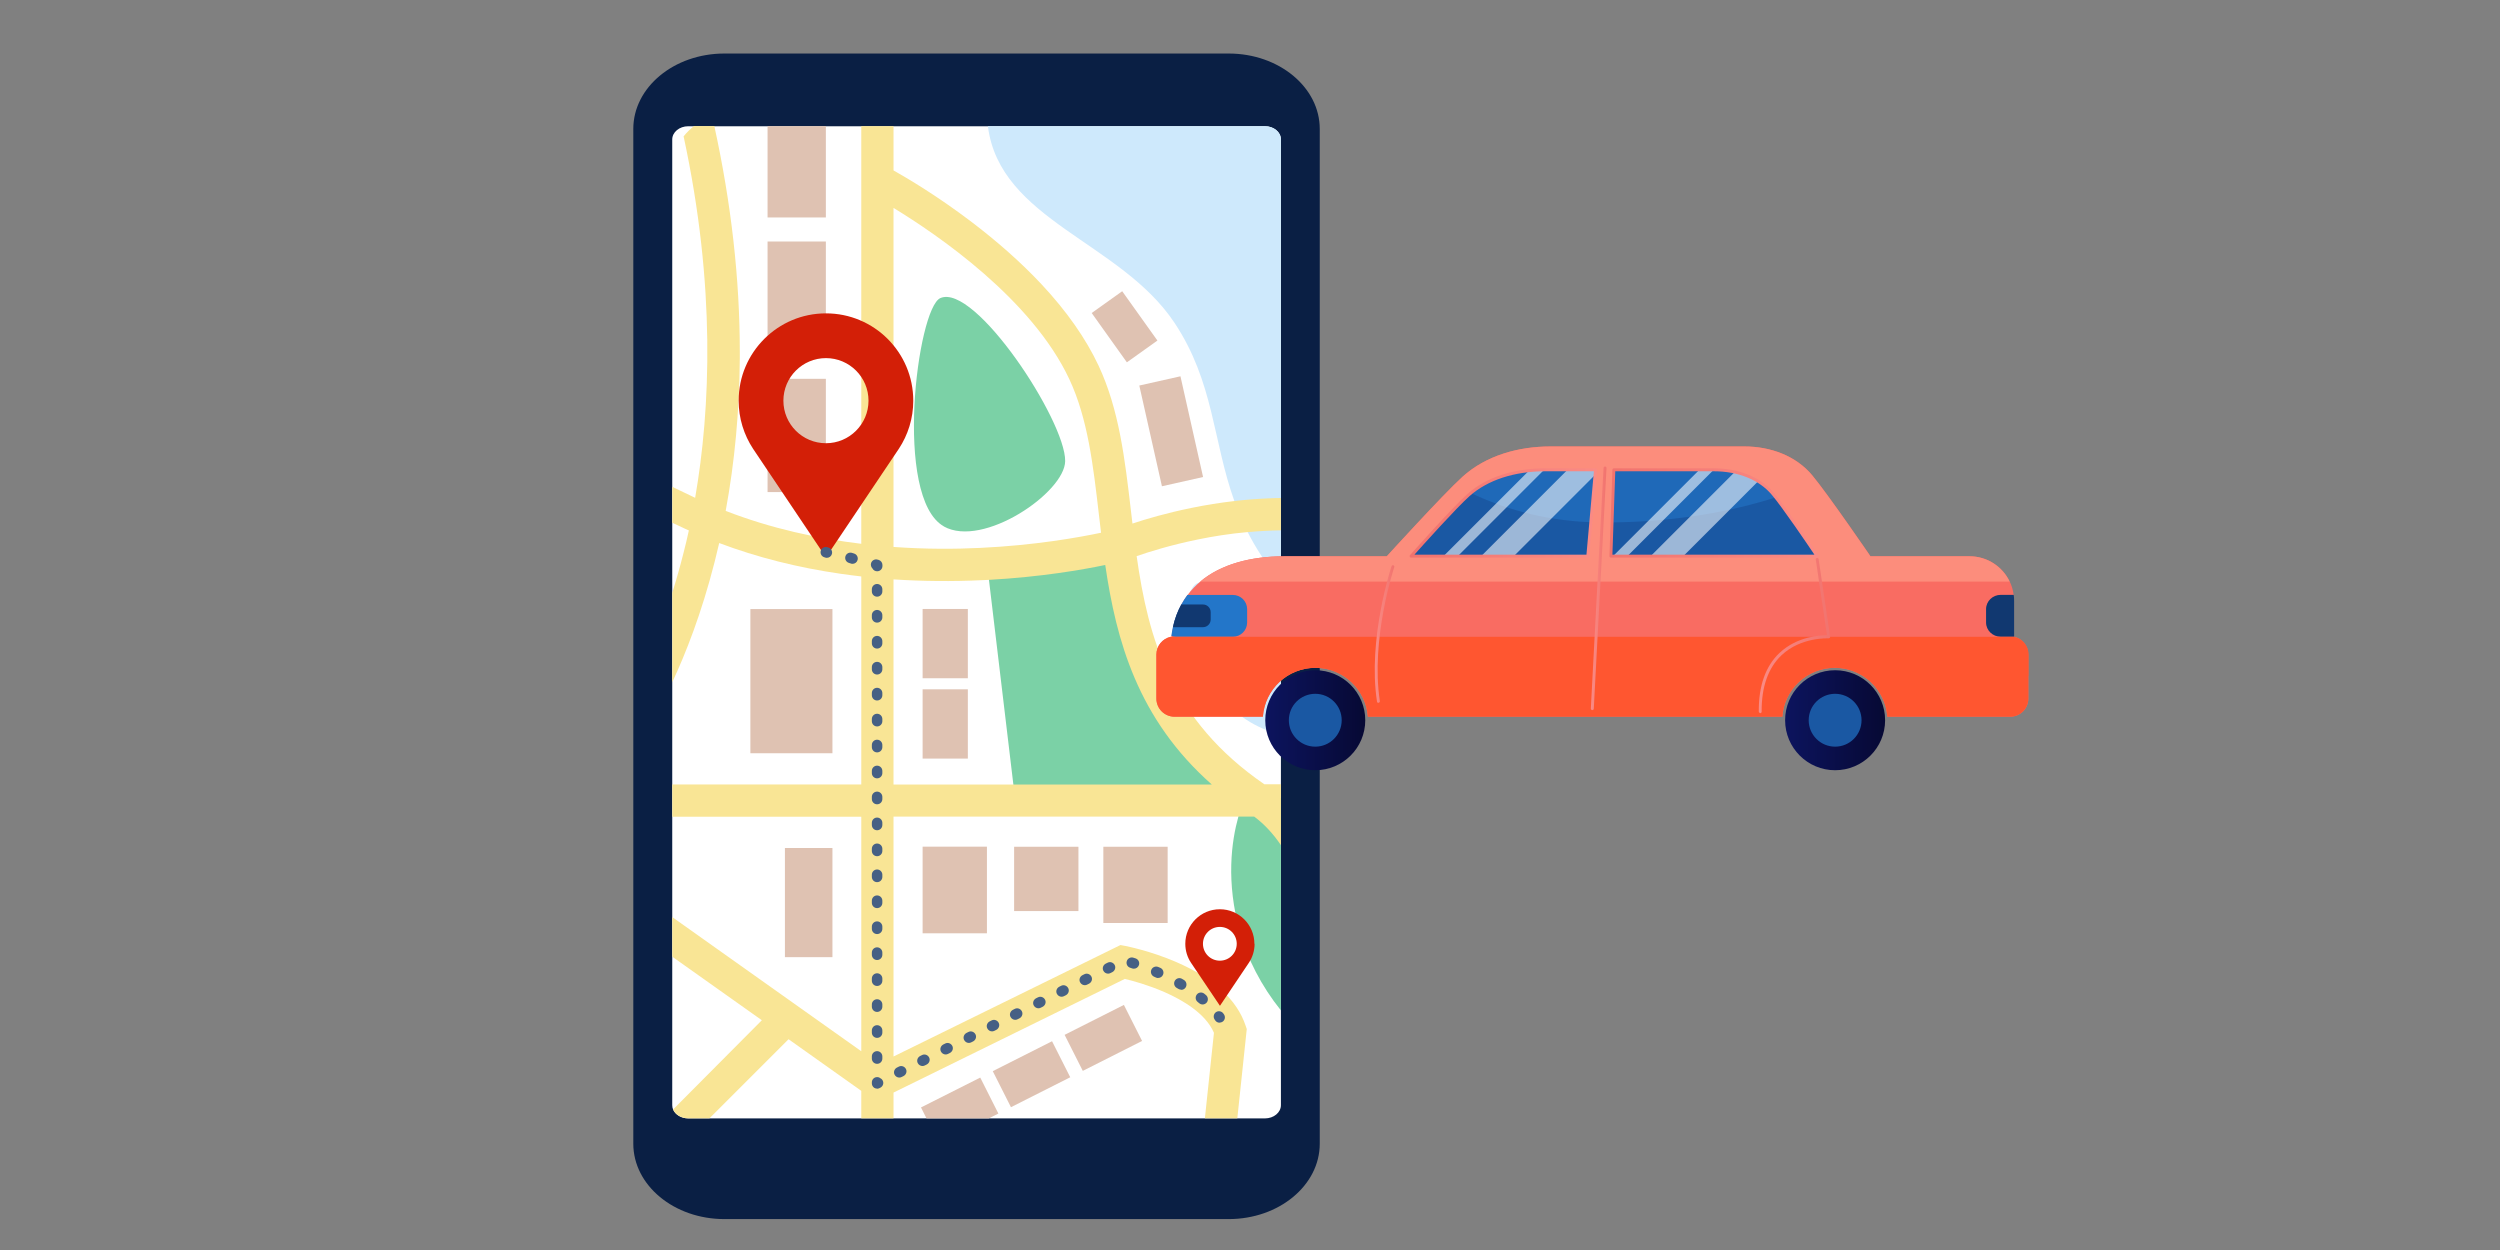
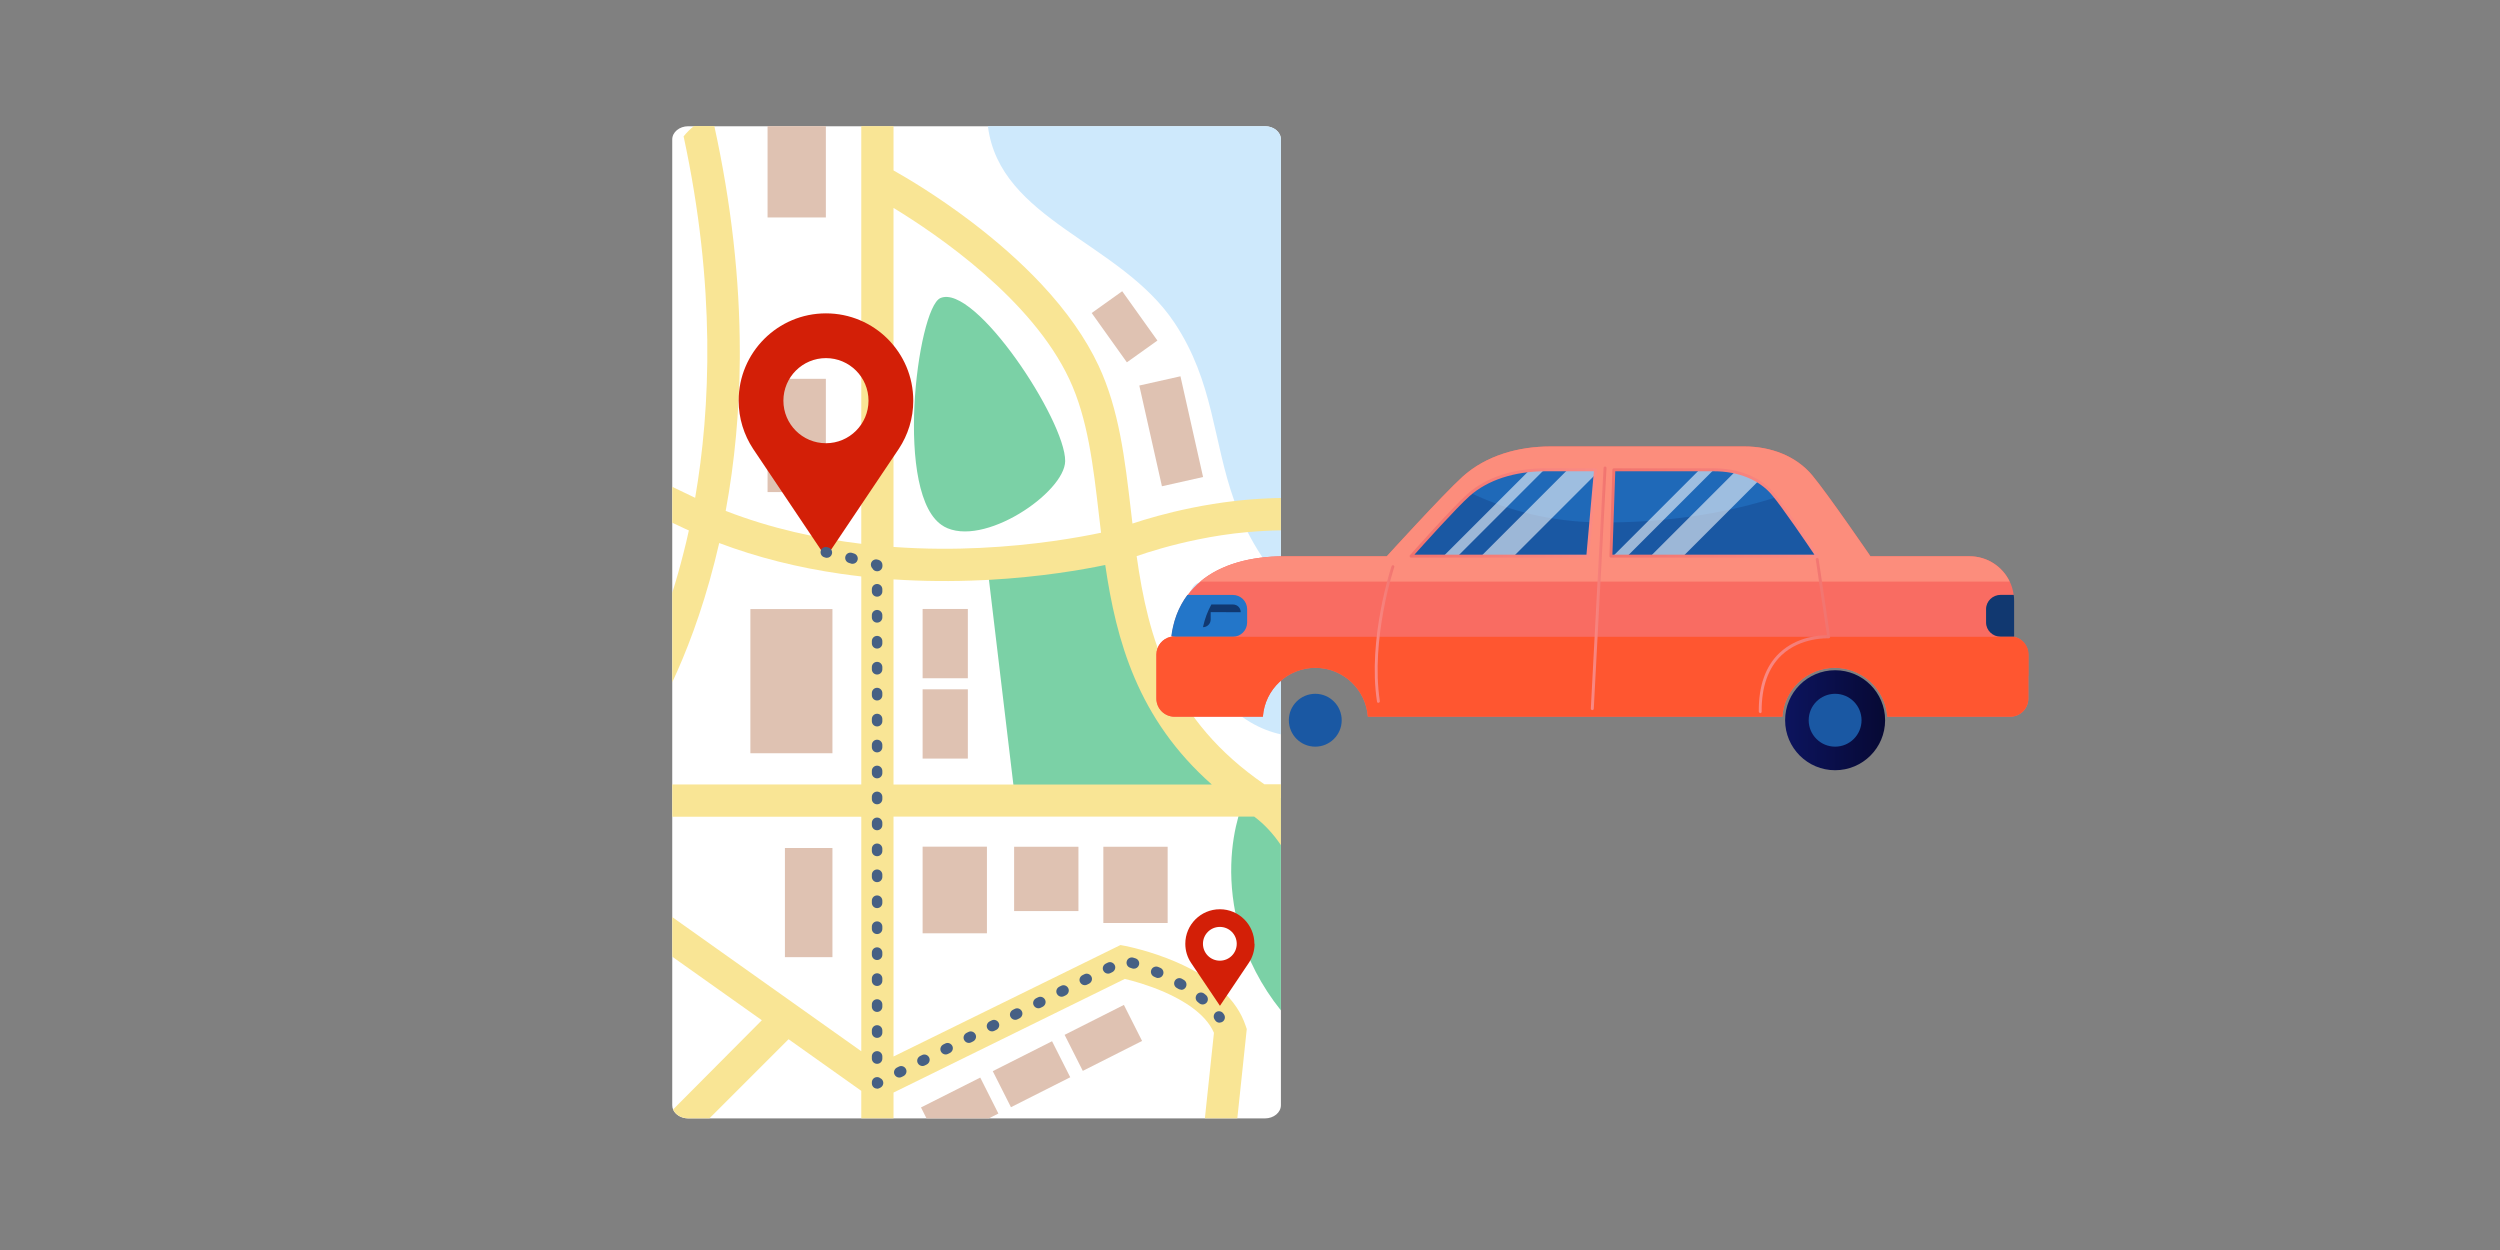
<svg xmlns="http://www.w3.org/2000/svg" xmlns:xlink="http://www.w3.org/1999/xlink" id="Layer_1" viewBox="0 0 262 131">
  <rect x="0" y="0" width="262" height="131" fill="#808080" stroke="none" />
  <defs>
    <style>.cls-1{fill:url(#_ÂÁ_Ï_ÌÌ_È_ËÂÌÚ_384-2);}.cls-2{fill:url(#_ÂÁ_Ï_ÌÌ_È_ËÂÌÚ_384-3);}.cls-3{fill:url(#_ÂÁ_Ï_ÌÌ_È_ËÂÌÚ_384-5);}.cls-4{fill:url(#_ÂÁ_Ï_ÌÌ_È_ËÂÌÚ_384-4);}.cls-5{fill:url(#_ÂÁ_Ï_ÌÌ_È_ËÂÌÚ_74);}.cls-6{fill:#f96c62;}.cls-7{fill:#f9e595;}.cls-8{fill:#ff5630;}.cls-9{fill:#fff;}.cls-10{fill:#fc8d7c;}.cls-11{fill:#7bd1a6;}.cls-12{fill:#cee9fc;}.cls-13{fill:#d31f07;}.cls-14{fill:#dfc2b2;}.cls-15{fill:#2376c9;}.cls-16{fill:#113870;}.cls-17{fill:#0a1f44;}.cls-18{fill:#1a58a3;}.cls-19{fill:#466084;}.cls-20{fill:url(#_ÂÁ_Ï_ÌÌ_È_ËÂÌÚ_74-2);}.cls-21{opacity:.57;}.cls-22{fill:url(#_ÂÁ_Ï_ÌÌ_È_ËÂÌÚ_384);}</style>
    <linearGradient id="_ÂÁ_Ï_ÌÌ_È_ËÂÌÚ_74" x1="132.61" y1="75.48" x2="143.08" y2="75.48" gradientUnits="userSpaceOnUse">
      <stop offset="0" stop-color="#0c145e" />
      <stop offset="1" stop-color="#070934" />
    </linearGradient>
    <linearGradient id="_ÂÁ_Ï_ÌÌ_È_ËÂÌÚ_74-2" x1="187.09" y1="75.48" x2="197.56" y2="75.48" xlink:href="#_ÂÁ_Ï_ÌÌ_È_ËÂÌÚ_74" />
    <linearGradient id="_ÂÁ_Ï_ÌÌ_È_ËÂÌÚ_384" x1="4290.67" y1="53.76" x2="4312.59" y2="53.76" gradientTransform="translate(4481.26) rotate(-180) scale(1 -1)" gradientUnits="userSpaceOnUse">
      <stop offset="0" stop-color="#fa8b85" />
      <stop offset="1" stop-color="#f1736e" />
    </linearGradient>
    <linearGradient id="_ÂÁ_Ï_ÌÌ_È_ËÂÌÚ_384-2" x1="4313.91" y1="53.76" x2="4333.54" y2="53.76" xlink:href="#_ÂÁ_Ï_ÌÌ_È_ËÂÌÚ_384" />
    <linearGradient id="_ÂÁ_Ï_ÌÌ_È_ËÂÌÚ_384-3" x1="144.08" y1="66.45" x2="146.13" y2="66.45" gradientTransform="matrix(1, 0, 0, 1, 0, 0)" xlink:href="#_ÂÁ_Ï_ÌÌ_È_ËÂÌÚ_384" />
    <linearGradient id="_ÂÁ_Ï_ÌÌ_È_ËÂÌÚ_384-4" x1="166.72" y1="61.66" x2="168.36" y2="61.66" gradientTransform="matrix(1, 0, 0, 1, 0, 0)" xlink:href="#_ÂÁ_Ï_ÌÌ_È_ËÂÌÚ_384" />
    <linearGradient id="_ÂÁ_Ï_ÌÌ_È_ËÂÌÚ_384-5" x1="184.31" y1="66.59" x2="191.81" y2="66.59" gradientTransform="matrix(1, 0, 0, 1, 0, 0)" xlink:href="#_ÂÁ_Ï_ÌÌ_È_ËÂÌÚ_384" />
  </defs>
  <g>
    <g>
-       <path class="cls-17" d="M128.77,5.61h-52.86c-5.27,0-9.54,3.54-9.54,7.9V119.86c0,4.36,4.27,7.9,9.54,7.9h52.86c5.27,0,9.54-3.54,9.54-7.9V13.51c0-4.36-4.27-7.9-9.54-7.9Z" />
      <path class="cls-9" d="M134.24,14.62V115.82c0,.77-.75,1.39-1.68,1.39h-60.43c-.73,0-1.36-.39-1.59-.93-.06-.14-.09-.3-.09-.46V14.62c0-.77,.75-1.39,1.68-1.39h60.43c.93,0,1.68,.62,1.68,1.39Z" />
      <g>
        <path class="cls-11" d="M134.24,83.65v22.24c-2.08-2.59-3.51-5.44-4.28-8.16-1.51-5.31-.89-9.59-.18-12.14h0c.1-.35,.2-.67,.29-.95,.36-1.04,.67-1.6,.67-1.6l3.5,.61Z" />
        <path class="cls-11" d="M106.39,83.9h23.35s-6.32-6.06-9.02-12.67c-2.71-6.62-3.36-13.42-3.36-13.42l-13.92,1.26,2.96,24.82Z" />
        <path class="cls-12" d="M134.24,14.62V60.97c-.11-.13-.22-.26-.33-.4-1.33-1.62-2.35-3.22-3.15-4.8-.56-1.1-1.01-2.18-1.4-3.26h0c-2.27-6.36-2.14-12.47-6.28-18.69-5.66-8.5-18.3-10.73-19.55-20.6h29.03c.93,0,1.68,.62,1.68,1.39Z" />
        <rect class="cls-14" x="95.52" y="89.9" width="9.08" height="6.74" transform="translate(6.79 193.33) rotate(-90)" />
        <rect class="cls-14" x="115" y="89.36" width="7.99" height="6.74" transform="translate(26.27 211.73) rotate(-90)" />
        <rect class="cls-14" x="106.28" y="88.73" width="6.74" height="6.74" transform="translate(17.55 201.76) rotate(-90)" />
        <rect class="cls-14" x="79.03" y="92.1" width="11.44" height="4.98" transform="translate(-9.84 179.34) rotate(-90)" />
        <rect class="cls-14" x="75.39" y="67.08" width="15.11" height="8.6" transform="translate(11.56 154.33) rotate(-90)" />
        <rect class="cls-14" x="77.56" y="42.57" width="11.87" height="6.11" transform="translate(37.87 129.13) rotate(-90)" />
-         <rect class="cls-14" x="77.56" y="28.18" width="11.87" height="6.11" transform="translate(52.26 114.74) rotate(-90)" />
        <rect class="cls-14" x="80.44" y="13.22" width="6.11" height="9.57" />
        <polygon class="cls-14" points="104.63 116.7 103.62 117.21 97.1 117.21 96.52 116.06 102.73 112.93 104.63 116.7" />
        <rect class="cls-14" x="104.62" y="110.47" width="6.96" height="4.23" transform="translate(-39.14 60.8) rotate(-26.79)" />
        <rect class="cls-14" x="112.15" y="106.67" width="6.96" height="4.23" transform="translate(-36.62 63.78) rotate(-26.79)" />
        <rect class="cls-14" x="95.43" y="73.51" width="7.26" height="4.74" transform="translate(23.18 174.93) rotate(-90)" />
        <rect class="cls-14" x="95.43" y="65.09" width="7.26" height="4.74" transform="translate(31.6 166.51) rotate(-90)" />
        <path class="cls-12" d="M134.24,71.02v5.94c-2.09-.45-4.38-1.65-6.34-3.94-5.16-6.03-3.73-11.61-2.28-11.95,2.3-.53,4.38,6.81,6.93,8.9,.48,.4,1.06,.74,1.69,1.05Z" />
-         <polygon class="cls-14" points="134.24 66.17 134.24 68.66 133.04 67.76 134.24 66.17" />
        <polygon class="cls-14" points="134.24 63.35 134.24 64.5 132.85 66.34 129.74 63.99 131.68 61.42 134.24 63.35" />
        <rect class="cls-14" x="117.33" y="42.99" width="10.82" height="4.42" transform="translate(105.54 174.86) rotate(-102.66)" />
        <rect class="cls-14" x="114.68" y="32.27" width="6.35" height="3.93" transform="translate(158.46 150.06) rotate(-125.52)" />
        <path class="cls-7" d="M130.76,55.77c1.11-.11,2.28-.17,3.48-.19v-3.39c-.44,0-.89,.02-1.34,.04-1.16,.05-2.34,.14-3.54,.28h0c-1.48,.17-2.99,.41-4.5,.72-2.64,.54-4.78,1.17-6.18,1.64-.05-.42-.1-.85-.15-1.27-.64-5.48-1.24-10.66-3.4-15.28-1.33-2.84-3.35-5.72-6-8.55-2.09-2.23-4.58-4.44-7.4-6.58-3.5-2.65-6.61-4.5-8.09-5.33v-4.64h-3.38s0,43.77,0,43.77c-4.55-.55-9.43-1.59-14.21-3.45,.95-5.14,1.44-10.49,1.48-15.97,0-.23,0-.45,0-.68,0-7.66-.9-15.6-2.67-23.68h-2.14c-.4,.32-.76,.68-1.08,1.08,3.39,15.72,2.82,28.57,1.21,37.88-.83-.39-1.63-.77-2.4-1.15v3.76c.45,.21,.9,.42,1.36,.64,.13,.06,.25,.12,.38,.17-.17,.79-.35,1.55-.54,2.28-.38,1.51-.78,2.93-1.2,4.25v9.38c1.4-2.99,3.07-7.22,4.44-12.61,.17-.66,.33-1.32,.48-1.98,3.97,1.5,8.25,2.58,12.78,3.23,.7,.1,1.4,.19,2.11,.27v21.8h-19.81s0,3.38,0,3.38h19.81v24.58l-19.81-14.06v4.15l9.39,6.66-9.3,9.35c.23,.54,.85,.93,1.59,.93h2.22s8.29-8.29,8.29-8.29l7.62,5.41v2.88h3.38s0-2.7,0-2.7l24.24-11.91c.81,.19,2.43,.63,4.13,1.37,1.93,.84,4.35,2.26,5.21,4.28l-.95,8.96h3.4s.99-9.36,.99-9.36l-.12-.35c-.91-2.72-3.34-4.96-7.25-6.66-2.74-1.19-5.22-1.66-5.32-1.69l-.55-.1-23.78,11.68v-25.14h37.8c1.04,.77,1.98,1.78,2.8,2.99v-6.38h-1.74c-9.79-6.73-12.16-15.28-13.38-23.91,1.21-.42,3.54-1.16,6.49-1.76,1.48-.3,3.23-.59,5.15-.76ZM93.64,21.79c4.63,2.82,14.5,9.56,18.43,17.96,1.93,4.12,2.5,9.03,3.1,14.23,.07,.61,.14,1.23,.22,1.85-2.36,.5-6.95,1.32-12.67,1.59-2.65,.13-5.74,.14-9.08-.1V21.79Zm0,60.42v-21.49c3.03,.2,6.15,.23,9.33,.08,.22-.01,.44-.02,.66-.03h0c5.43-.3,9.76-1.05,12.2-1.56,1.15,7.88,3.38,16.13,11.17,23.01h-33.36Z" />
        <path class="cls-11" d="M98.91,55.16c-5.3-2.99-2.78-22.86-.36-23.92,3.63-1.59,13.12,12.85,13.08,17.08-.03,3.29-8.61,9.16-12.72,6.85Z" />
      </g>
    </g>
    <path class="cls-13" d="M95.71,41.99c0-5.06-4.1-9.15-9.15-9.15s-9.15,4.1-9.15,9.15c0,1.86,.56,3.59,1.51,5.04l7.64,11.38,7.64-11.38c.95-1.44,1.51-3.17,1.51-5.04Zm-9.15,4.46c-2.47,0-4.46-2-4.46-4.46s2-4.46,4.46-4.46,4.46,2,4.46,4.46-2,4.46-4.46,4.46Z" />
    <path class="cls-13" d="M131.46,98.91c0-2-1.62-3.62-3.62-3.62s-3.62,1.62-3.62,3.62c0,.74,.22,1.42,.6,1.99l3.03,4.51,3.03-4.51c.38-.57,.6-1.26,.6-1.99Zm-3.62,1.77c-.98,0-1.77-.79-1.77-1.77s.79-1.77,1.77-1.77,1.77,.79,1.77,1.77-.79,1.77-1.77,1.77Z" />
    <g>
      <path class="cls-19" d="M86.66,58.46c-.06,0-.11,0-.17-.03l-.11-.03c-.29-.09-.45-.4-.36-.69,.09-.29,.4-.45,.69-.36l.11,.03c.29,.09,.45,.4,.36,.69-.07,.24-.29,.39-.53,.39Z" />
      <path class="cls-19" d="M89.35,59.09c-.06,0-.11,0-.17-.03l-.22-.07c-.29-.09-.45-.4-.36-.69,.09-.29,.4-.45,.69-.36l.22,.07c.29,.09,.45,.4,.36,.69-.07,.24-.29,.39-.53,.39Z" />
      <path class="cls-19" d="M91.92,59.87c-.21,0-.4-.12-.49-.3-.14-.14-.2-.36-.14-.56,.09-.29,.4-.45,.69-.36l.11,.03c.23,.07,.39,.29,.39,.53v.11c0,.31-.25,.55-.55,.55Z" />
      <path class="cls-19" d="M91.92,111.49c-.31,0-.55-.25-.55-.55v-.23c0-.31,.25-.55,.55-.55s.55,.25,.55,.55v.23c0,.31-.25,.55-.55,.55Zm0-2.72c-.31,0-.55-.25-.55-.55v-.23c0-.31,.25-.55,.55-.55s.55,.25,.55,.55v.23c0,.31-.25,.55-.55,.55Zm0-2.72c-.31,0-.55-.25-.55-.55v-.23c0-.31,.25-.55,.55-.55s.55,.25,.55,.55v.23c0,.31-.25,.55-.55,.55Zm0-2.72c-.31,0-.55-.25-.55-.55v-.23c0-.31,.25-.55,.55-.55s.55,.25,.55,.55v.23c0,.31-.25,.55-.55,.55Zm0-2.72c-.31,0-.55-.25-.55-.55v-.23c0-.31,.25-.55,.55-.55s.55,.25,.55,.55v.23c0,.31-.25,.55-.55,.55Zm0-2.72c-.31,0-.55-.25-.55-.55v-.23c0-.31,.25-.55,.55-.55s.55,.25,.55,.55v.23c0,.31-.25,.55-.55,.55Zm0-2.72c-.31,0-.55-.25-.55-.55v-.23c0-.31,.25-.55,.55-.55s.55,.25,.55,.55v.23c0,.31-.25,.55-.55,.55Zm0-2.72c-.31,0-.55-.25-.55-.55v-.23c0-.31,.25-.55,.55-.55s.55,.25,.55,.55v.23c0,.31-.25,.55-.55,.55Zm0-2.72c-.31,0-.55-.25-.55-.55v-.23c0-.31,.25-.55,.55-.55s.55,.25,.55,.55v.23c0,.31-.25,.55-.55,.55Zm0-2.72c-.31,0-.55-.25-.55-.55v-.23c0-.31,.25-.55,.55-.55s.55,.25,.55,.55v.23c0,.31-.25,.55-.55,.55Zm0-2.72c-.31,0-.55-.25-.55-.55v-.23c0-.31,.25-.55,.55-.55s.55,.25,.55,.55v.23c0,.31-.25,.55-.55,.55Zm0-2.72c-.31,0-.55-.25-.55-.55v-.23c0-.31,.25-.55,.55-.55s.55,.25,.55,.55v.23c0,.31-.25,.55-.55,.55Zm0-2.72c-.31,0-.55-.25-.55-.55v-.23c0-.31,.25-.55,.55-.55s.55,.25,.55,.55v.23c0,.31-.25,.55-.55,.55Zm0-2.72c-.31,0-.55-.25-.55-.55v-.23c0-.31,.25-.55,.55-.55s.55,.25,.55,.55v.23c0,.31-.25,.55-.55,.55Zm0-2.72c-.31,0-.55-.25-.55-.55v-.23c0-.31,.25-.55,.55-.55s.55,.25,.55,.55v.23c0,.31-.25,.55-.55,.55Zm0-2.72c-.31,0-.55-.25-.55-.55v-.23c0-.31,.25-.55,.55-.55s.55,.25,.55,.55v.23c0,.31-.25,.55-.55,.55Zm0-2.72c-.31,0-.55-.25-.55-.55v-.23c0-.31,.25-.55,.55-.55s.55,.25,.55,.55v.23c0,.31-.25,.55-.55,.55Zm0-2.72c-.31,0-.55-.25-.55-.55v-.23c0-.31,.25-.55,.55-.55s.55,.25,.55,.55v.23c0,.31-.25,.55-.55,.55Zm0-2.72c-.31,0-.55-.25-.55-.55v-.23c0-.31,.25-.55,.55-.55s.55,.25,.55,.55v.23c0,.31-.25,.55-.55,.55Z" />
      <path class="cls-19" d="M91.92,114.09c-.1,0-.2-.03-.29-.08-.16-.1-.26-.28-.26-.47v-.11c0-.31,.25-.55,.55-.55,.13,0,.25,.04,.34,.12,.11,.05,.2,.14,.25,.25,.14,.27,.02,.6-.25,.74l-.1,.05c-.08,.04-.16,.06-.25,.06Z" />
      <path class="cls-19" d="M94.25,112.93c-.2,0-.4-.11-.5-.31-.14-.27-.02-.6,.25-.74l.2-.1c.27-.14,.6-.02,.74,.25,.14,.27,.02,.6-.25,.74l-.2,.1c-.08,.04-.16,.06-.25,.06Zm2.43-1.21c-.2,0-.4-.11-.5-.31-.14-.27-.02-.6,.25-.74l.2-.1c.27-.14,.6-.02,.74,.25,.14,.27,.02,.6-.25,.74l-.2,.1c-.08,.04-.16,.06-.25,.06Zm2.43-1.21c-.2,0-.4-.11-.5-.31-.14-.27-.02-.6,.25-.74l.2-.1c.27-.14,.6-.02,.74,.25s.02,.6-.25,.74l-.2,.1c-.08,.04-.16,.06-.25,.06Zm2.43-1.21c-.2,0-.4-.11-.5-.31-.14-.27-.02-.6,.25-.74l.2-.1c.27-.14,.6-.02,.74,.25,.14,.27,.02,.6-.25,.74l-.2,.1c-.08,.04-.16,.06-.25,.06Zm2.43-1.21c-.2,0-.4-.11-.5-.31-.14-.27-.02-.6,.25-.74l.2-.1c.27-.14,.6-.02,.74,.25,.14,.27,.02,.6-.25,.74l-.2,.1c-.08,.04-.16,.06-.25,.06Zm2.43-1.21c-.2,0-.4-.11-.5-.31-.14-.27-.02-.6,.25-.74l.2-.1c.27-.14,.6-.02,.74,.25,.14,.27,.02,.6-.25,.74l-.2,.1c-.08,.04-.16,.06-.25,.06Zm2.43-1.21c-.2,0-.4-.11-.5-.31-.14-.27-.02-.6,.25-.74l.2-.1c.27-.14,.6-.02,.74,.25,.14,.27,.02,.6-.25,.74l-.2,.1c-.08,.04-.16,.06-.25,.06Zm17.21-.4c-.13,0-.25-.04-.36-.13-.06-.05-.11-.09-.17-.14-.24-.19-.27-.54-.08-.78,.19-.24,.54-.27,.78-.08,.06,.05,.12,.1,.18,.15,.23,.2,.26,.55,.07,.78-.11,.13-.27,.2-.42,.2Zm-14.78-.81c-.2,0-.4-.11-.5-.31-.14-.27-.02-.6,.25-.74l.2-.1c.27-.14,.6-.02,.74,.25,.14,.27,.02,.6-.25,.74l-.2,.1c-.08,.04-.16,.06-.25,.06Zm12.54-.74c-.09,0-.19-.02-.28-.07-.06-.04-.13-.07-.19-.11-.27-.15-.36-.49-.21-.75,.15-.27,.49-.36,.75-.21,.07,.04,.13,.08,.2,.12,.26,.15,.35,.49,.2,.76-.1,.18-.29,.28-.48,.28Zm-10.11-.47c-.2,0-.4-.11-.5-.31-.14-.27-.02-.6,.25-.74l.2-.1c.27-.14,.6-.02,.74,.25,.14,.27,.02,.6-.25,.74l-.2,.1c-.08,.04-.16,.06-.25,.06Zm7.68-.75c-.07,0-.15-.02-.22-.05-.07-.03-.14-.06-.2-.09-.28-.12-.41-.45-.29-.73,.12-.28,.45-.41,.73-.29,.07,.03,.14,.06,.21,.09,.28,.12,.41,.45,.28,.73-.09,.21-.29,.33-.51,.33Zm-5.24-.46c-.2,0-.4-.11-.5-.31-.14-.27-.02-.6,.25-.74l.2-.1c.27-.14,.6-.02,.74,.25,.14,.27,.02,.6-.25,.74l-.2,.1c-.08,.04-.16,.06-.25,.06Zm2.7-.52c-.06,0-.12,0-.18-.03-.07-.02-.14-.05-.21-.07-.29-.09-.45-.41-.35-.7,.09-.29,.41-.45,.7-.35,.07,.02,.14,.05,.22,.07,.29,.1,.45,.41,.35,.7-.08,.23-.29,.38-.52,.38Z" />
      <path class="cls-19" d="M127.81,107.18c-.18,0-.36-.09-.46-.25-.02-.03-.04-.06-.06-.09-.17-.25-.1-.6,.15-.77,.25-.17,.6-.1,.77,.15,.02,.03,.04,.07,.07,.1,.17,.26,.09,.6-.16,.76-.09,.06-.2,.09-.3,.09Z" />
    </g>
  </g>
  <g>
    <path class="cls-6" d="M212.57,70.81s0,.05,0,.08c0,.03,0,.06,0,.1v2.22c0,1.05-.85,1.9-1.9,1.9h-12.88c-.21-2.86-2.59-5.12-5.5-5.12-2.91,0-5.3,2.26-5.5,5.12h-43.44c-.21-2.86-2.59-5.12-5.5-5.12s-5.3,2.26-5.5,5.12h-9.26c-1.05,0-1.9-.85-1.9-1.9v-2.22s0-.06,0-.09c0-.03,0-.05,0-.08v-2.22c0-.91,.64-1.67,1.49-1.86,.03,0,.06-.01,.1-.02,0-.02,0-.04,0-.06,.22-1.72,.81-3.14,1.68-4.31,.39-.52,.84-.98,1.33-1.4,2.17-1.82,5.31-2.65,8.78-2.65h10.77s5.8-6.38,7.92-8.32c2.48-2.25,5.88-3.19,9.23-3.19h20.36c2.68,0,5.38,.97,7.09,3.04,1.67,2.01,6.09,8.47,6.09,8.47h10.39c1.85,0,3.45,1.08,4.2,2.65,.21,.43,.35,.9,.41,1.4,.03,.2,.04,.41,.04,.61v3.77s0,0,0,0c.85,.19,1.49,.95,1.49,1.86v2.22Z" />
-     <circle class="cls-5" cx="137.84" cy="75.48" r="5.24" />
    <circle class="cls-18" cx="137.84" cy="75.48" r="2.77" />
    <circle class="cls-20" cx="192.32" cy="75.48" r="5.24" />
    <circle class="cls-18" cx="192.32" cy="75.48" r="2.77" />
    <path class="cls-10" d="M210.62,60.95H125.78c2.17-1.82,5.31-2.65,8.78-2.65h10.77s5.8-6.38,7.92-8.32c2.48-2.25,5.88-3.19,9.23-3.19h20.36c2.68,0,5.38,.97,7.09,3.04,1.67,2.01,6.09,8.47,6.09,8.47h10.39c1.85,0,3.45,1.08,4.2,2.65Z" />
    <path class="cls-18" d="M190.44,58.29h-21.62s.12-3.54,.12-3.54l.19-5.51h10.49c.73,0,1.46,.08,2.17,.23h0c.87,.2,1.71,.51,2.45,.97,.58,.35,1.1,.78,1.54,1.3,.09,.11,.19,.23,.31,.37,1.45,1.84,4.34,6.17,4.34,6.17Z" />
    <path class="cls-18" d="M167.2,49.24l-.05,.54-.44,4.95-.32,3.56h-18.52s4.37-4.94,6.02-6.41c.08-.07,.16-.14,.25-.21,1.68-1.39,3.86-2.11,6.09-2.34,.53-.05,1.06-.08,1.58-.09h5.38Z" />
    <g class="cls-21">
      <path class="cls-15" d="M161.93,49.24h5.27s-.49,5.49-.49,5.49c-5.14-.21-9.34-1.53-12.56-3.06,2.1-1.74,4.98-2.42,7.78-2.42Z" />
    </g>
    <g class="cls-21">
      <path class="cls-15" d="M186.1,52.12c-4.57,1.48-10.45,2.55-17.15,2.63l.19-5.51h10.49c2.33,0,4.71,.78,6.17,2.5,.09,.11,.19,.23,.31,.37Z" />
    </g>
    <g class="cls-21">
      <path class="cls-9" d="M161.82,49.24l-9.05,9.05h-1.5s8.96-8.96,8.96-8.96c.53-.05,1.06-.08,1.58-.09Z" />
    </g>
    <g class="cls-21">
      <polygon class="cls-9" points="167.2 49.24 167.15 49.78 158.64 58.29 155.22 58.29 164.27 49.24 167.2 49.24" />
    </g>
    <g class="cls-21">
      <polygon class="cls-9" points="179.59 49.24 170.54 58.29 169.04 58.29 178.09 49.24 179.59 49.24" />
    </g>
    <g class="cls-21">
      <path class="cls-9" d="M184.25,50.44l-7.85,7.85h-3.42s8.81-8.81,8.81-8.81h0c.87,.2,1.71,.51,2.45,.97Z" />
    </g>
    <path class="cls-22" d="M190.44,58.44h-21.62s-.08-.02-.11-.05c-.03-.03-.04-.07-.04-.11l.31-9.05c0-.08,.07-.15,.15-.15h10.49c2.61,0,4.9,.93,6.28,2.56,1.29,1.53,4.63,6.51,4.66,6.56,.03,.05,.03,.11,0,.16-.03,.05-.08,.08-.14,.08Zm-21.46-.31h21.17c-.68-1.02-3.36-4.97-4.48-6.29-1.32-1.56-3.52-2.45-6.05-2.45h-10.34s-.3,8.74-.3,8.74Z" />
    <path class="cls-1" d="M166.4,58.44h-18.52c-.06,0-.12-.04-.14-.09-.02-.06-.02-.12,.03-.17,.04-.05,4.4-4.97,6.04-6.43,1.93-1.72,4.82-2.67,8.13-2.67h5.27s.08,.02,.11,.05c.03,.03,.04,.07,.04,.12l-.8,9.05c0,.08-.07,.14-.15,.14Zm-18.18-.31h18.04s.78-8.74,.78-8.74h-5.1c-3.23,0-6.05,.92-7.93,2.6-1.41,1.26-4.86,5.11-5.78,6.14Z" />
    <path class="cls-15" d="M130.7,63.83v1.41c0,.82-.67,1.49-1.49,1.49h-5.97c-.17,0-.33-.03-.48-.08,.04-.32,.09-.63,.16-.92,.19-.88,.49-1.67,.88-2.38,.19-.35,.41-.69,.64-1h4.77c.82,0,1.49,.67,1.49,1.49Z" />
-     <path class="cls-16" d="M126.88,64.15v.77c0,.45-.36,.81-.81,.81h-3.15c.19-.88,.49-1.67,.88-2.38h2.27c.45,0,.81,.36,.81,.81Z" />
+     <path class="cls-16" d="M126.88,64.15v.77c0,.45-.36,.81-.81,.81c.19-.88,.49-1.67,.88-2.38h2.27c.45,0,.81,.36,.81,.81Z" />
    <path class="cls-16" d="M211.09,66.73h-1.41c-.85,0-1.54-.67-1.54-1.49v-1.41c0-.82,.69-1.49,1.54-1.49h1.36c.03,.2,.04,.41,.04,.61v3.77s0,0,0,0Z" />
    <path class="cls-8" d="M212.57,70.81s0,.05,0,.08c0,.03,0,.06,0,.1v2.22c0,1.05-.85,1.9-1.9,1.9h-12.88c-.21-2.86-2.59-5.12-5.5-5.12-2.91,0-5.3,2.26-5.5,5.12h-43.44c-.21-2.86-2.59-5.12-5.5-5.12s-5.3,2.26-5.5,5.12h-9.26c-1.05,0-1.9-.85-1.9-1.9v-2.22s0-.06,0-.09c0-.03,0-.05,0-.08v-2.22c0-.91,.64-1.67,1.49-1.86h88.43c.85,.19,1.49,.95,1.49,1.86v2.22Z" />
    <path class="cls-2" d="M144.46,73.66c-.07,0-.14-.05-.15-.13-1-6.52,1.49-14.11,1.52-14.19,.03-.08,.11-.12,.19-.1,.08,.03,.12,.11,.1,.19-.03,.08-2.5,7.6-1.51,14.04,.01,.08-.04,.16-.13,.18,0,0-.02,0-.02,0Z" />
    <path class="cls-4" d="M166.87,74.42s0,0,0,0c-.08,0-.15-.08-.15-.16l1.33-25.22c0-.08,.08-.15,.16-.15,.08,0,.15,.08,.15,.16l-1.33,25.22c0,.08-.07,.15-.15,.15Z" />
    <path class="cls-3" d="M184.47,74.72c-.08,0-.15-.07-.15-.15-.02-2.69,.71-4.76,2.17-6.14,1.86-1.75,4.28-1.86,4.98-1.86l-1.18-7.93c-.01-.08,.05-.16,.13-.17,.08-.01,.16,.05,.17,.13l1.21,8.12s0,.09-.04,.13c-.03,.03-.08,.05-.12,.05-.03,0-2.9-.16-4.94,1.77-1.4,1.33-2.1,3.32-2.08,5.92,0,.08-.07,.15-.15,.16h0Z" />
  </g>
</svg>